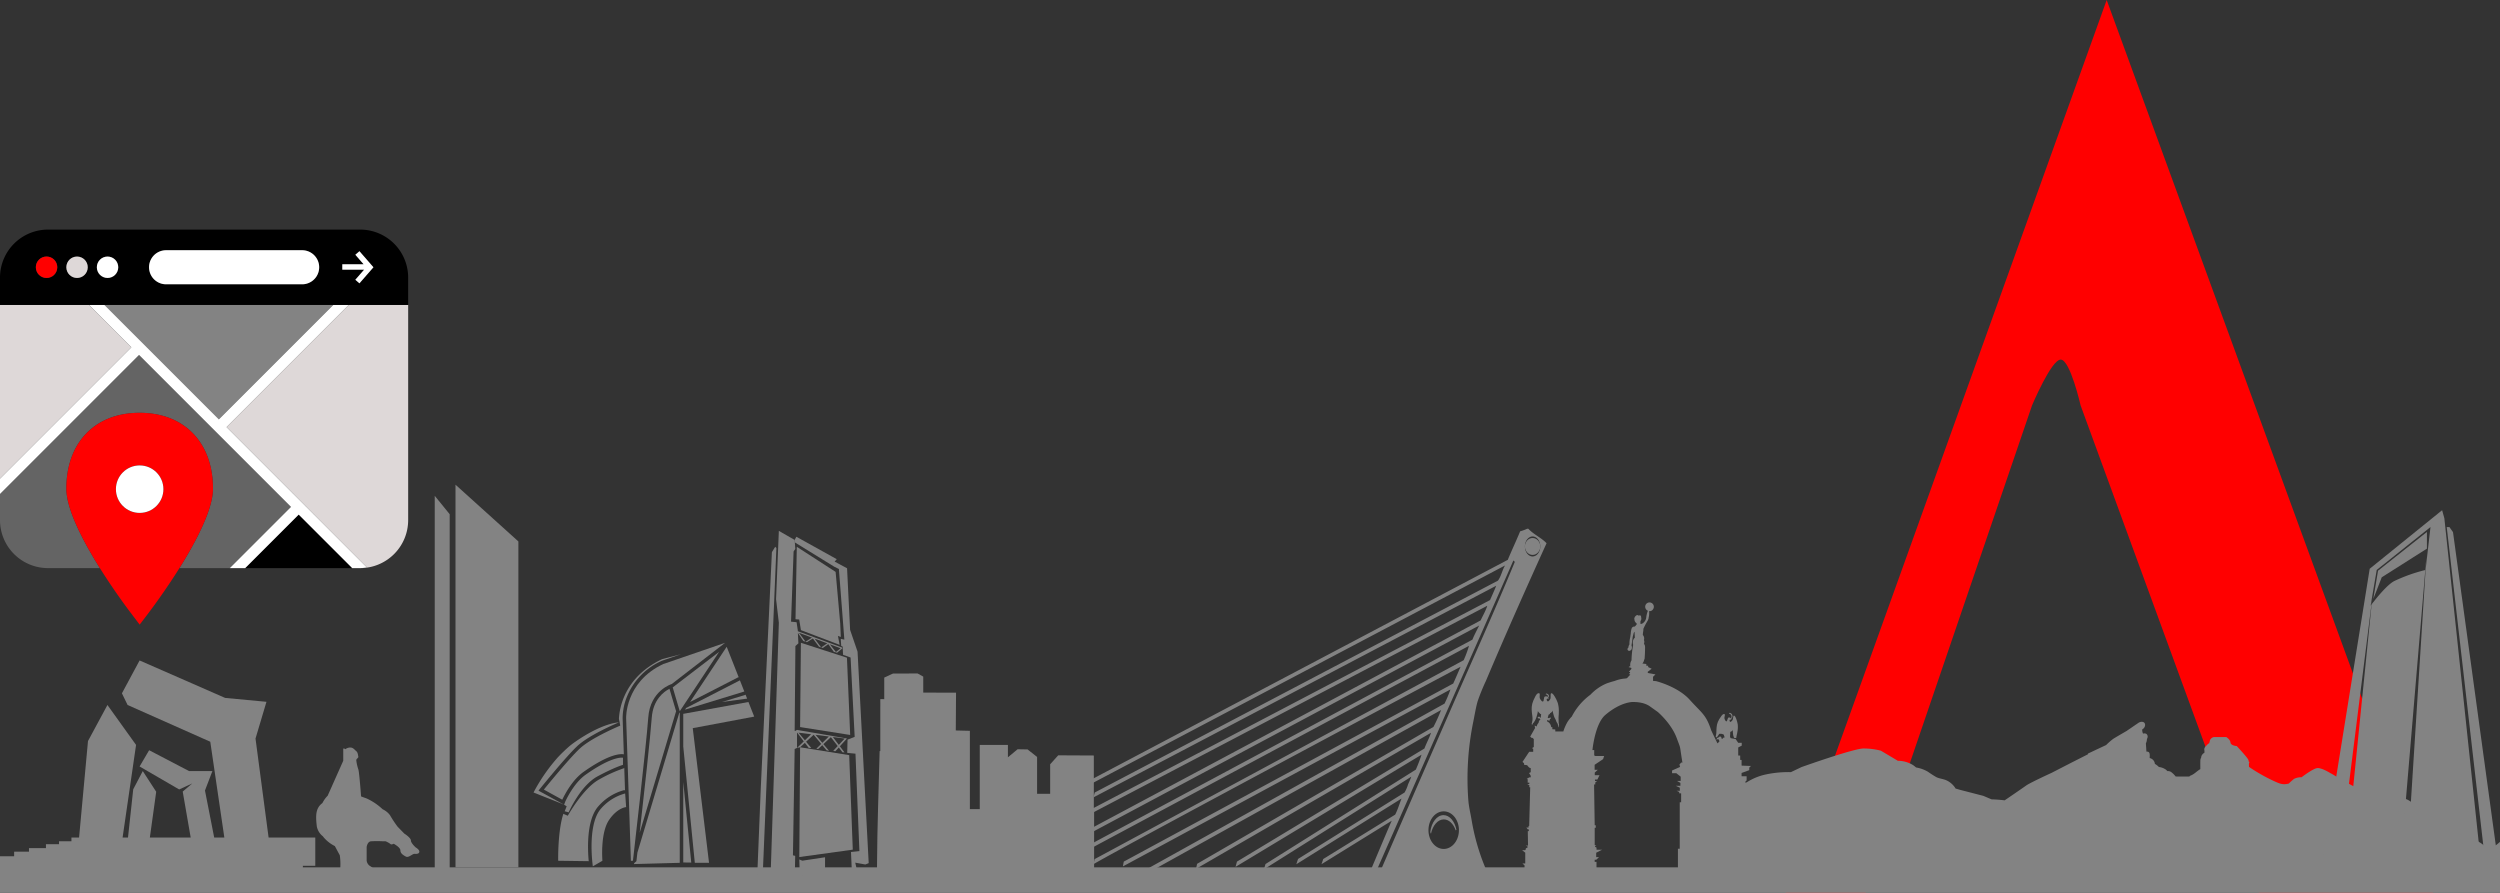
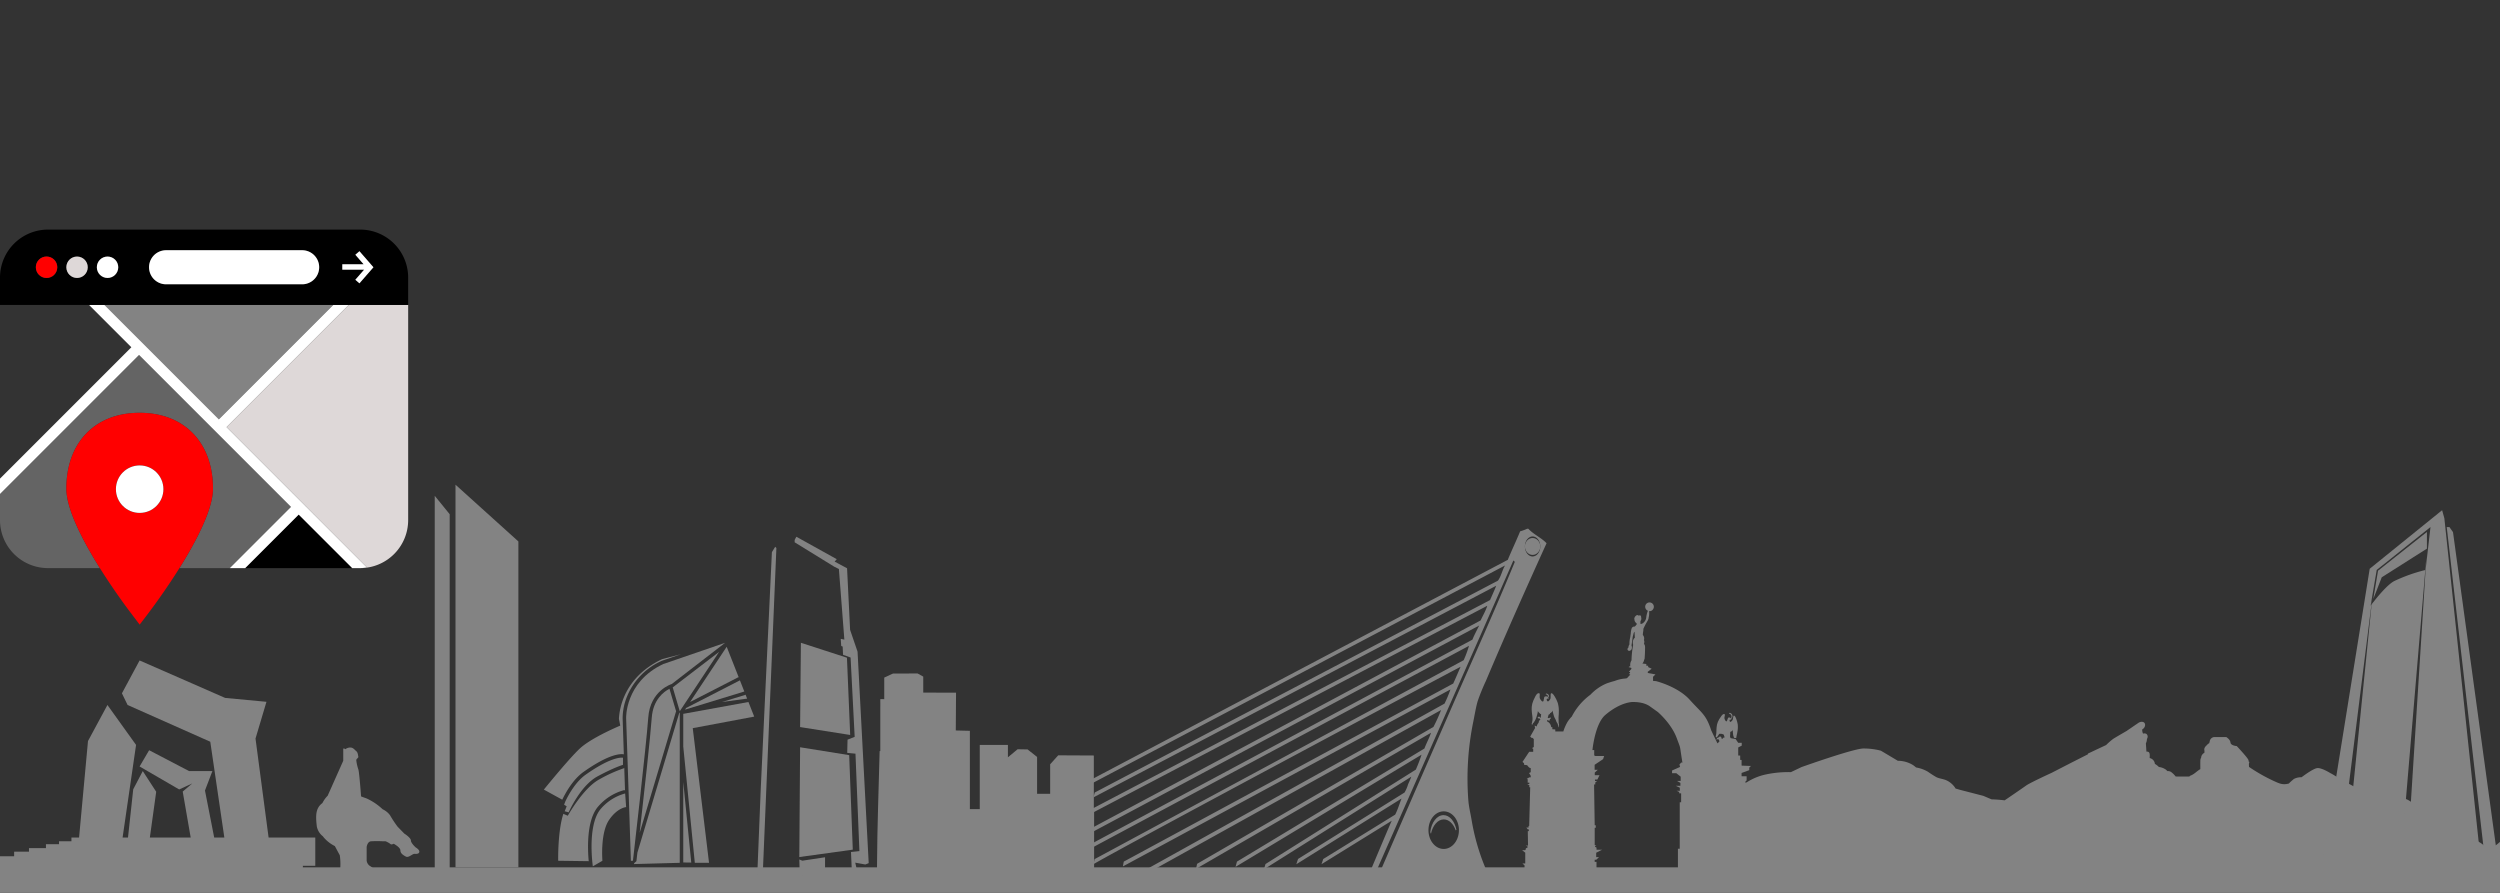
<svg xmlns="http://www.w3.org/2000/svg" viewBox="0 0 980 350">
  <rect x="0" y="0" width="980" height="350" fill="#333333" stroke="none" />
  <defs>
    <style>
      .cls-1 {
        fill: red;
      }

      .cls-2, .cls-3 {
        fill: #838383;
      }

      .cls-3 {
        fill-rule: evenodd;
      }

      .cls-4 {
        fill: #646464;
      }

      .cls-5 {
        fill: #ded8d8;
      }

      .cls-6 {
        fill: #fff;
      }
    </style>
  </defs>
  <title>2015_10_OCT29_bottom</title>
  <g id="background">
-     <path class="cls-1" d="M700,350,825.82,0,953.8,350h-68.3l-69.9-191.062s-4.1-17.979-7.8-17.979-11.247,17.979-11.247,17.979L731.3,350Z" />
-   </g>
+     </g>
  <g id="vector">
    <polygon class="cls-2" points="105.291 328.304 100.161 289.514 104.455 275.107 88.247 273.583 54.721 258.898 47.794 271.782 50.011 276.354 82.428 290.761 87.941 328.304 83.96 328.304 80.35 309.879 83.259 302.26 74.116 302.26 58.462 294.086 54.721 300.458 70.237 309.463 75.363 307.108 71.622 310.294 74.749 328.304 58.744 328.304 61.232 310.364 55.968 302.26 52.228 309.394 50.176 328.304 48.056 328.304 53.336 292.008 42.115 276.354 34.495 290.484 30.998 328.304 28.005 328.304 28.005 329.775 23.135 329.775 23.135 330.936 18.01 330.936 18.01 332.46 11.36 332.46 11.36 333.845 5.541 333.845 5.541 335.646 0 335.646 0 346.729 95.589 346.729 95.589 344.928 101.13 344.928 101.13 343.543 106.949 343.543 106.949 342.019 113.598 342.019 113.598 340.858 118.724 340.858 118.724 339.387 123.594 339.387 123.594 328.304 105.291 328.304" />
    <polygon class="cls-2" points="178.555 340 178.555 190 203.205 212.244 203.205 340 178.555 340" />
    <polygon class="cls-2" points="176.278 346.913 176.278 201.573 170.416 194.359 170.416 348.867 176.278 346.913" />
    <path class="cls-2" d="M980,330s-4.069,3.749-5.047,2.574a14.211,14.211,0,0,0-4.966-3.407,5.746,5.746,0,0,0-1.513-1.314,4.209,4.209,0,0,0-1.556-.472,16.475,16.475,0,0,0-11.367-5.869.836.836,0,0,0-.464.179,22.634,22.634,0,0,0-2.972-3.568,8.046,8.046,0,0,0-4.866-1.857c-1.67-1.821-3.715-3.329-5.843-3.426a3.484,3.484,0,0,0-1.927.42c-3.043-1.249-8.973-3.6-10.39-3.6a32.416,32.416,0,0,1-5.035-.643l-7.013-3.792h0a32.961,32.961,0,0,0-3.675-2.243s-3.2-2-4.916-1.894-6.228,3.591-6.228,3.591a6.207,6.207,0,0,0-2.985.66,23.991,23.991,0,0,0-2.03,1.811c-2.409.644-3.677.009-6.123-1.118a66.838,66.838,0,0,1-9.475-5.409c-.012-.424-.027-.838-.048-1.21a3.023,3.023,0,0,0,.161-.6c.03-.2-.074-.255-.229-.244a3.333,3.333,0,0,0-.126-.693c-.356-.937-4.553-5.41-4.553-5.41s-2.357-.161-2.464-1.392-1.66-2.142-1.66-2.142h-4.338a1.956,1.956,0,0,0-2.142,1.66s-.065.285-.175.709a3.922,3.922,0,0,0-1.046.894,2.782,2.782,0,0,0-.721.864,1.605,1.605,0,0,0-.114,1.238,5.293,5.293,0,0,0,0,.754,2.893,2.893,0,0,0-.836.713,2.145,2.145,0,0,0-.472,1.282,1.9,1.9,0,0,0-.281.671c-.057.371-.053,2.171-.037,3.773-1.319.755-2.422,2.052-3.818,2.528a1.626,1.626,0,0,0-.5.393h-4.746c-.218,0-.417-.03-.625-.045a8.853,8.853,0,0,0-1.8-1.765,2.191,2.191,0,0,0-1.389-.318c-.22-.218-.445-.43-.679-.628a6,6,0,0,0-2.686-.994,7.174,7.174,0,0,0-1.574-1.216,2.55,2.55,0,0,0-1.833-2.235c-.068-.026-.135-.042-.2-.065v-.435a4.085,4.085,0,0,0-.084-1.476c-.229-.561-.7-.625-1.2-.6l-.2-3.25a3.9,3.9,0,0,0,.4-1.665,3.24,3.24,0,0,0,.205-.487,1.354,1.354,0,0,0-.445-1.56,1.658,1.658,0,0,0-1.285-.093,3.82,3.82,0,0,1-.333-1.605l.055-.041a3.459,3.459,0,0,0,.359-.281,1.993,1.993,0,0,0,.734-1.522c-.071-1.4-1.659-1.387-2.56-.808-.031.02-.073.049-.119.082l-4.6,3.149s-4.213,2.428-5.213,3.071a24.9,24.9,0,0,0-2.785,2.428l-7.141,3.356v.269l-6.784,3.444-7.5,3.856s-8.427,3.856-10,5c-1.363.991-6.908,4.771-8.358,5.758-1.7-.218-3.416-.34-5.132-.391l-3.221-1.368-9.405-2.431c-.494-.155-.99-.3-1.49-.428a.227.227,0,0,0-.021-.077,8.2,8.2,0,0,0-3.619-3.183c-1.212-.522-2.557-.618-3.768-1.151a39.612,39.612,0,0,1-3.413-2.179,13.711,13.711,0,0,0-4.682-1.686,8.941,8.941,0,0,0-1.239-.972,11.4,11.4,0,0,0-5.888-1.642l-6.649-3.961a27.135,27.135,0,0,0-6.817-.857c-3.856,0-24.281,7.284-24.281,7.284l-4.161,1.986a41.9,41.9,0,0,0-9.924.928,22.5,22.5,0,0,0-7.325,3.016l-8.557,3.548a1.734,1.734,0,0,0-.661.647q-.827-.264-1.658-.5V340H0v10H980Z" />
    <path class="cls-2" d="M686.894,345.023v-2.109h-.274v-.493l-.657-.63h-.356l-.411-.548v-4.684h.3l.493-.493h-.959v-1.972l1.233-1.014h-1.233v-.959h-.63v-.849h-.438V325.93h.657v-.6h.438v-.493h-.411v-.411h-.685l-.822-14.984h.52v-1.151h-.383v-.356l.959-.466v-1.178l.438-.329v-1.671H682.7V303l3.013-1.1v-.986l.658-.657-3.671-.137v-2.219h-.548V296.18h-.767V293l1.37-.712v-1.1h-1.37l-1.014-1.473-2-.375-.208-.637a13.308,13.308,0,0,0,.083-1.611.194.194,0,0,0,.054-.179l-.009-.047c.074-.014.146-.032.211-.049a.54.54,0,0,0,.274-.182v0h0c.073.048.13-.03.184-.1a.5.5,0,0,1,.117-.133.391.391,0,0,0,.17-.272c0-.005.01-.009.022-.02,0,.075-.012.144-.011.21,0,.211,0,.426.013.632.025.318.059.633.1.943a4.176,4.176,0,0,0,.261,1.008,1.715,1.715,0,0,1,.081.277,1.02,1.02,0,0,0,.6.135,1.58,1.58,0,0,0,.308-.072,9.685,9.685,0,0,1,.233-1.307c.063-.224.1-.462.142-.695.052-.282.1-.565.147-.849.023-.144.025-.29.046-.435a7.387,7.387,0,0,0,.041-1.346,5.963,5.963,0,0,0-.043-.663c-.04-.263-.108-.511-.165-.764-.032-.14-.064-.281-.1-.416s-.087-.283-.133-.421c-.066-.2-.129-.4-.2-.59s-.156-.372-.239-.551a3.368,3.368,0,0,0-.178-.328.989.989,0,0,0-.334-.322c-.158-.1-.292.014-.371.28a4.319,4.319,0,0,0-.085.468c-.024.135-.046.27-.072.4-.021.106-.041.213-.07.317a1.065,1.065,0,0,1-.258.452,3.085,3.085,0,0,1-.34.346c-.142.109-.288.21-.445.123a.4.4,0,0,1-.155-.247,1.758,1.758,0,0,1-.06-.276.374.374,0,0,1,.059-.22,2.152,2.152,0,0,0,.219-.115,1.073,1.073,0,0,1,.142-.019c.027,0,.053.043.073.076a.543.543,0,0,1,.033.112.543.543,0,0,0,.1-.336.778.778,0,0,0,0-.092,1.532,1.532,0,0,0,.5-.927,1.274,1.274,0,0,0-1.073-1.463c-.119-.012-.417.289-.241.306a1.186,1.186,0,0,1,.74,1.855.227.227,0,0,0-.083-.06c-.066-.027-.132-.051-.2-.078.024-.106-.022-.14-.074-.149a2.566,2.566,0,0,0-.454-.063.474.474,0,0,0-.259.107.5.5,0,0,0-.13.212c-.119.331-.228.669-.347,1a.325.325,0,0,1-.307.207.736.736,0,0,1-.375-.394c-.069-.124-.134-.254-.2-.385a1.528,1.528,0,0,1-.1-.929c.035-.209.084-.416.12-.626a1.318,1.318,0,0,0,.022-.285.264.264,0,0,0-.061-.152.347.347,0,0,0-.22-.09.891.891,0,0,0-.7.317,4.411,4.411,0,0,0-.657.846c-.177.268-.36.528-.53.807-.124.2-.231.432-.345.65-.046.087-.092.174-.134.264a2.627,2.627,0,0,0-.127.288c-.091.269-.186.538-.258.815-.063.242-.1.494-.143.744-.03.181-.051.364-.067.546-.023.261-.042.523-.055.783-.014.281-.016.56-.027.841-.008.2-.022.408-.035.612-.006.1-.011.2-.022.295a.409.409,0,0,1-.036.094.119.119,0,0,0-.011.031,1.414,1.414,0,0,1-.094.5l.033-.05a.284.284,0,0,1-.019.079.292.292,0,0,0-.032.05c-.042.3-.082.706.319.58.028-.009.054-.023.081-.033.09-.1.182-.193.267-.3.137-.176.269-.364.395-.56.083-.13.156-.272.229-.413a2.577,2.577,0,0,1,1.805.279l.375,1.126a.773.773,0,0,0-.661.212c-.068.065-.117.194-.184.244-.12.09-.088.195-.293.022-.176-.148-.1-.434-.225-.606a.492.492,0,0,0-.687-.189.957.957,0,0,0-.251.187c-.03.029-.068.121-.1.141s-.013.015-.02.023c-.026-.048-.093-.025-.136-.009l-.291.112c-.059.022-.282.178-.211.266l.058.071a.577.577,0,0,0-.205.345c-.033.159.292-.02.346-.141a.133.133,0,0,0,.056,0,1.722,1.722,0,0,1,.3-.029,1.364,1.364,0,0,1,.434.92l-.76.739c-.657-1.362-1.475-3.062-2.464-5.127-2.027-6.246-3.679-6.705-8.382-11.944s-13.259-7.342-13.259-7.342l-1.151-.09v-1.609l.959-.931-3.013-.548v-.493l1.507-1.178-1.37-.657v-.521h-.712v-.69L643.8,260.1a2.514,2.514,0,0,0,.692-1.528c.086-.052.171-.128.176-.194.108-1.268.177-2.537.189-3.809.007-.751.119-1.606-.427-2.144a2.861,2.861,0,0,0,.138-1.012,1.311,1.311,0,0,0-.147-.5,2.074,2.074,0,0,0-.435-2.014c.023-.605.117-1.191.2-1.815a1.812,1.812,0,0,0,0-.514,23.741,23.741,0,0,1,1.577-3.055,4.069,4.069,0,0,0,.5-1.187c.008-.036-.005-.052-.028-.057a7.5,7.5,0,0,0,.209-2.725,1.457,1.457,0,0,0,1.435-.574,1.694,1.694,0,1,0-2.222.272,1.9,1.9,0,0,0,.313.172,10.169,10.169,0,0,0-.656,2.783,3.648,3.648,0,0,1-.347,1c-.336.619-1.139,1.486-1.9,1.375a7.663,7.663,0,0,1,.01-1.12l.019-.024a1.731,1.731,0,0,0,.249-.526,1.657,1.657,0,0,0-.04-.976.793.793,0,0,0-.046-.418.487.487,0,0,0-.479-.3.679.679,0,0,0-.367.177.711.711,0,0,0-.863-.2,1.867,1.867,0,0,0-.925,1.325c-.011.058.026.069.078.057a1.862,1.862,0,0,0,.831,1.754,3.793,3.793,0,0,0,.09.45,1.157,1.157,0,0,0-.457.539,2.041,2.041,0,0,0-.34.292c-.029.008-.058.02-.087.031a1.061,1.061,0,0,0-1.076.566,6.64,6.64,0,0,0-.4,2.072c-.082.545-.153,1.091-.227,1.636a.13.13,0,0,0-.019.036,10.469,10.469,0,0,0-.275,2.7,1.842,1.842,0,0,0-.382,1.182.8.8,0,0,0-.367.828.684.684,0,0,0,.855.449,1.173,1.173,0,0,0,.739-.633,1.953,1.953,0,0,0-.018-1.369.05.05,0,0,0-.026-.033l.5-3.476c0-.008,0-.011,0-.017l.2-.747c.087-.329.161-.931.481-1.175l.024.026a.1.1,0,0,0-.009.037l.114,2.272a2.343,2.343,0,0,0-.4.428,2.977,2.977,0,0,0-.254,2.376,35.818,35.818,0,0,0-.64,6.051,3.32,3.32,0,0,0-.465,2.332c-.107.021-.213.044-.322.056-.069.008-.419.26-.272.3l.967.28a2.136,2.136,0,0,0,.064.361l-.991,1.156.438.137v.288l-.438.452.548.247-1.35,1.418q-.3.053-.621.114a13.913,13.913,0,0,0-4.121.932c-1.048.281-2.135.609-3.2.99a18.58,18.58,0,0,0-6.376,4.446,24.419,24.419,0,0,0-7.284,8.546,14.762,14.762,0,0,0-1.509,1.826,18.121,18.121,0,0,0-1.807,4.018H609.68v-.8l-1.16-.094v-.819h-.455a2.739,2.739,0,0,0-1.61-2.245c0-.123.018-.244.034-.366a.74.74,0,0,1,.206-.171c.217-.01.215.184.391.254a.36.36,0,0,0,.331-.078c.258-.19.222-.452-.1-.508a1.015,1.015,0,0,0,.5-.187c.126-.118.228-.334.022-.429-.282-.129-.485.247-.756.215-.124-.015-.23-.109-.36-.12-.006,0-.011,0-.017,0,.026-.1.052-.2.08-.308a9,9,0,0,0,.271-.978.188.188,0,0,0,.286-.146.884.884,0,0,0,.187-.072.218.218,0,0,0,.046-.245c-.006-.019-.013-.037-.02-.055.09-.03.178-.065.256-.1a.676.676,0,0,0,.31-.267l0,0v0h0c.1.045.159-.059.213-.154a.609.609,0,0,1,.121-.18.461.461,0,0,0,.162-.356c0-.007.01-.013.024-.028.009.091.013.174.027.253.043.252.078.509.139.752.093.375.2.745.312,1.106a4.906,4.906,0,0,0,.524,1.155,4.07,4.07,0,0,1,.312.716,4.123,4.123,0,0,0,.527,1.037,1.733,1.733,0,0,1,.214.564,4.92,4.92,0,0,0,.3.929c.013.023.027.055.043.058a.116.116,0,0,0,.093-.017.186.186,0,0,0,.012-.108c-.033-.228-.069-.455-.1-.683,0,0,0,0,0,0l.1.076a.743.743,0,0,0,.01-.158c-.045-.274-.107-.543-.14-.819-.028-.234-.025-.477-.034-.716-.007-.185-.013-.369-.015-.554a12.1,12.1,0,0,1,.039-1.706c.036-.279.035-.569.044-.855.011-.347.02-.694.021-1.041,0-.176-.025-.351-.027-.527a8.487,8.487,0,0,0-.21-1.614,6.885,6.885,0,0,0-.183-.783c-.1-.307-.235-.59-.357-.882-.067-.161-.135-.323-.21-.478s-.164-.321-.249-.478c-.121-.224-.24-.453-.37-.667s-.269-.415-.409-.614a4.068,4.068,0,0,0-.288-.359,1.263,1.263,0,0,0-.484-.323c-.219-.09-.366.07-.413.4a4.959,4.959,0,0,0-.017.574c0,.165-.006.331-.013.5-.005.131-.011.262-.027.391a1.248,1.248,0,0,1-.237.587,3.735,3.735,0,0,1-.362.475c-.158.157-.323.3-.538.229a.5.5,0,0,1-.243-.267,2.076,2.076,0,0,1-.129-.318c-.044-.128.041-.378.136-.409a2.239,2.239,0,0,1,.325-.09c.034-.006.075.042.107.078a.65.65,0,0,1,.063.127.623.623,0,0,0,.064-.42.585.585,0,0,0-.091-.254,1.561,1.561,0,0,0,.274-.441.487.487,0,0,0-.055-.351v-.01c-.093-.409-.526-.581-.886-.712-.124-.045-.425.255-.3.3.292.106.678.252.8.561v.009a.089.089,0,0,0-.008.037,1.1,1.1,0,0,1,.008.168.161.161,0,0,0-.054.114.343.343,0,0,1,0,.05.336.336,0,0,1-.028.041.471.471,0,0,1-.047.042l-.161-.033c.01-.132-.055-.163-.122-.165a3.467,3.467,0,0,0-.585.009.612.612,0,0,0-.305.176.587.587,0,0,0-.123.277c-.086.417-.158.841-.243,1.259a.408.408,0,0,1-.347.3.935.935,0,0,1-.55-.4c-.111-.135-.219-.278-.324-.423a1.772,1.772,0,0,1-.307-1.09c0-.257.025-.512.03-.769a1.5,1.5,0,0,0-.028-.344.317.317,0,0,0-.107-.171.461.461,0,0,0-.294-.066,1.144,1.144,0,0,0-.816.507,5.249,5.249,0,0,0-.665,1.131c-.171.353-.352.7-.512,1.061-.117.266-.208.558-.309.84-.041.112-.082.225-.118.34a3.034,3.034,0,0,0-.1.368c-.062.338-.13.676-.167,1.021-.033.3-.033.609-.036.914,0,.221.007.443.022.663.022.316.048.631.083.945.037.338.089.672.13,1.009.029.244.051.491.075.737.012.118.024.236.03.356a.46.46,0,0,1-.027.119.14.14,0,0,0-.008.039,1.616,1.616,0,0,1-.021.613l.032-.066a.334.334,0,0,1-.008.1,1.05,1.05,0,0,0-.095.427,4.46,4.46,0,0,1-.174.67,1.478,1.478,0,0,0-.049.236.131.131,0,0,0,.022.087c.011.011.039-.011.057-.027a1.144,1.144,0,0,0,.084-.1c-.041.161-.074.292-.107.423a.3.3,0,0,0-.014.076.131.131,0,0,0,.019.065c0,.007.029,0,.037-.017.082-.126.168-.248.242-.384s.151-.317.229-.483c.086.067.136-.055.185-.119a6.437,6.437,0,0,0,.422-.623c.139-.235.269-.484.389-.741a9.191,9.191,0,0,0,.485-1.415c.037-.132.081-.258.116-.391a.1.1,0,0,0,0-.017.185.185,0,0,0,.032-.1l.021-.083v-.005a5.521,5.521,0,0,0,.2-1.147c.048.07.079.117.112.16s.047.124.113.03c.039.274.2.329.319.458.073.08.154.145.228.223.046.048.083.117.131.159s.086.034.128.055c.024.012.045.041.069.054.073.041.146.084.219.124a4.736,4.736,0,0,0-.127,1.378,2.091,2.091,0,0,1-.4-.307.434.434,0,0,0-.568-.114c-.139.079-.324.252-.245.43.091.207.382.218.593.185.142.043.214.144.331.28a.583.583,0,0,0,.134.115,1.7,1.7,0,0,0-.73,1.346,2.688,2.688,0,0,0-.758,1.431l-.811-.358.176.968-1.92,3.378.566.475h.347l.511.472v3.126l-.712.42.475.292v1.15h-1.571l-2.63,3.981.621.511v.6l1.205.164s.438.566.694.822a1.392,1.392,0,0,0,.712.31v1.607l-.657.329.657,1.059v.621h-.53l-1.041.621.383.128v1.352h.658v.42l-.84.493h.822v.876h.347l-.4,15.176H599.2v.621h-.858l.566.731h.384v.676h-.4l.091,5.68H598.1l.731.347v.365l-.712.383v.311l-.219.383h-1.242l1.242.986v4.219h-1.114l.84.767v1.388h.274v1.936l-1.443,1.37v3.726l5.424.3h9.569l17.313-.267s.055-2.9-1.4-2.9v-.877l-1.014-.63v-.685h-.52v-4.739h-.712v-.849h.63l1.068-1.014h-1.1v-1.726L628,333.107h-2.164v-.849l-.575-.329v-.3l.52-.329h-.657v-6.794h.411v-1.014h-.411l-.247-15.971h.466v-.77l.712-.572h-.822v-.6h.931l.849-1.7h-1.863v-1.041l1.178-1.068h-1.233V299.8l3.315-2.219.411-1.242h-3.47l-.42-.223v-2.078h-.694s.95-10.3,5.077-13.806c3.5-2.972,7.178-4.731,10.376-5.044,2.249-.051,5.021.252,7.048,1.688,1.09.772,2.167,1.54,3.161,2.252,2,1.8,5.663,5.561,7.393,10.236,1.711,4.623,1.014,2.127,2.118,8.949.038.234.077.445.117.643l-.373-.1-.8.767.219,1.023-3.123,1.388v1.059h1.662l1.717,1.351v1.68H657.4l1.315.767v1.132h-1.826l1.607.767V310h-1.242l.986.438v.548h.767v3.506h-.548v18.12l-.027.088h-.685v8.465l-.575.657h-.685v1.589h-.438v1.041h-.6V346.2l7.259.767h3.506l21.038-.74v-.849Z" />
    <path class="cls-2" d="M162.97,332.2s-1.867-1.638-1.9-2.743-2.591-2.7-2.591-2.7l-2.629-2.7a44.992,44.992,0,0,1-2.972-4.5,7.37,7.37,0,0,0-2.864-2.309A23.191,23.191,0,0,0,143.731,313c-1.268-.455-1.9-.685-2.183-.793l.05-.007-.052-.017c-.038-.514-.729-9.685-1.077-10.574a17.213,17.213,0,0,1-.814-3.619c0-.533.943-.952.814-1.371s-.129-1.608-.814-2.172-1.333-1.562-2.553-1.409a3.042,3.042,0,0,0-1.714.648s-.838-.648-.838,0v4.534l-6.057,13.6,0,.051a11.316,11.316,0,0,0-2.108,2.934h0c-2.754,1.995-2.656,5.092-2.2,9.092a6.442,6.442,0,0,0,2.433,3.975c.055.09.113.18.177.269a13.957,13.957,0,0,0,4.346,3.46.536.536,0,0,0,.115.05l1.943,3.616h0a23.6,23.6,0,0,1-.062,7.183s-1.562.838-1.562,1.562,1.143,1.1,1.143,1.1h8.42s7.886-.114,8-.5.952-.648,0-1.714a41.646,41.646,0,0,0-3.772-3.238,2.94,2.94,0,0,1-1.638-2.324v-5.334s.267-2.019,1.638-2.21a38.508,38.508,0,0,1,4.8,0l.978-.018a8.894,8.894,0,0,1,1.879,1.046c.381.457,1.3-.076,1.3-.076s2.629,1.409,2.629,2.591,1.029,1.829,2.133,2.438,2.591-1.143,3.467-1.067,1.829-.038,1.829-.876S162.97,332.2,162.97,332.2Z" />
    <g>
      <g>
        <path class="cls-2" d="M950.721,223.445l.106-.023.022-.189.329-5.184Z" />
        <path class="cls-2" d="M929.6,237.008l.085-.112.293-2.9Z" />
        <path class="cls-2" d="M958.186,203.154,957.31,200l-28.386,22.954L910,340.528l62.9,1.4ZM944.343,325.809h-2.278l8.655-102.365a64.257,64.257,0,0,0-11.984,4.24c-2.928,1.351-7.648,7.362-9.054,9.211l-9.169,90.841h-2.278L929.6,237.008c-.206.272-.323.431-.323.431l2.395-14.018L952.754,206.6l-1.906,16.632Z" />
      </g>
      <polygon class="cls-2" points="974.657 341.93 959.12 206.6 960.172 206.6 961.574 208.586 979.797 341.93 974.657 341.93" />
      <polygon class="cls-2" points="930.326 234.811 932.195 223.713 951.352 208.528 951.352 215.069 933.655 226.283 930.326 234.811" />
    </g>
    <polygon class="cls-2" points="289.42 265.472 289.592 265.537 284.863 253.531 270.516 275.181 289.42 265.472" />
    <polygon class="cls-2" points="292.237 272.254 292.173 272.386 282.984 275.195 292.871 273.863 292.237 272.254" />
    <polygon class="cls-2" points="270.974 338.131 267.838 306.564 267.838 338.088 270.974 338.131" />
    <path class="cls-2" d="M262.427,270c-2.188,1.123-6.442,4.211-6.944,11.41-.507,7.274-3.131,30.881-4.738,45.071l14.283-47.676Z" />
    <path class="cls-2" d="M228.745,302.585c8.557-6.057,13.049-6.962,14.964-6.962a3.539,3.539,0,0,1,.831.08l-.469-14.091a22.845,22.845,0,0,1,1.7-8.523,26.013,26.013,0,0,1,13.638-14.037l.139-.056,7.458-2.56-7.415,1.921c-14.957,7.078-16.788,19.395-16.972,23.467l.52,2.622c-.113.047-11.381,4.727-15.988,9.1-3.834,3.642-11.241,12.633-13.96,15.972l7.215,3.966C221.624,310.936,224.542,305.561,228.745,302.585Z" />
    <path class="cls-2" d="M244.573,301.154a55.169,55.169,0,0,0-9.655,4.372c-6.282,3.366-12.345,14.243-12.345,14.243l-1.739-.752c-2.263,6.915-2.024,18.4-2.024,18.4l11.967.164c-.429-4.651-.88-15.4,3.3-20.939a20.418,20.418,0,0,1,10.669-6.938l.263.194-.3-8.931Z" />
    <polygon class="cls-2" points="267.838 279.826 267.838 292.652 272.365 338.226 277.943 338.226 271.556 285.438 295.647 280.91 293.39 275.181 267.838 279.826" />
    <path class="cls-2" d="M249.865,334.211c-.236,2.057-.378,3.292-.387,3.365l-.848.755-.114.38,17.947-.485V279.4l-.168-.025Z" />
    <polygon class="cls-2" points="268.532 278.176 291.771 271.071 290.048 266.695 268.964 277.524 268.532 278.176" />
    <polygon class="cls-2" points="266.463 278.809 281.891 255.527 263.707 269.454 266.463 278.809" />
    <path class="cls-2" d="M248.113,337.418s5.255-45.432,6-56.1,9.2-13.177,9.2-13.177l20.938-16.168L260,260.3c-15.117,7.114-14.551,21.261-14.551,21.261l.978,29.382.009.007.872,26.472Z" />
    <path class="cls-2" d="M236.148,337.418s-.914-10.839,2.612-16.006c3.269-4.79,6.681-5.032,6.681-5.032l-.381-5.336a19.146,19.146,0,0,0-9.883,6.427c-5.032,6.669-2.789,22.13-2.789,22.13Z" />
    <path class="cls-2" d="M222.143,316.076l-.788,1.94,1.576.424s4.547-10.489,11.338-14.127,9.943-4.487,9.943-4.487v-2.789a2.331,2.331,0,0,0-.5-.04c-1.352,0-5.563.617-14.17,6.709-3.969,2.81-6.783,8.046-7.923,10.443l-.492,1.3Z" />
-     <path class="cls-2" d="M242.615,283.174s-6.225,0-17.309,7.742c-.735.514-1.449,1.066-2.145,1.642-1.615,1.413-3.059,2.812-4.351,4.168a68.608,68.608,0,0,0-9.663,13.933l11.9,4.749-9.964-5.477s10.267-12.773,15.117-17.381S242.615,283.174,242.615,283.174Z" />
    <path class="cls-3" d="M428.89,316.717l-.108,0v-20.56l-13.962-.071-3.158,3.509v11.578h-5.123V296.724l-3.718-2.947-3.929-.071-3.789,3.158v-4.841H384.064v25.162h-3.873V286.479l-5.523-.134q.074-7.408.1-14.815l-12.852-.027v-6.272L359.7,264l-9.664.035-3.41,1.585v8.456l-1.546-.015v1.383c0,.023.013.038.013.063,0,.582-.011,1.164-.013,1.747v17.155h-.262c-.356,14.69-.941,29.375-1.017,44.07q-.016,3.072-.051,6.143h85.14C428.853,335.32,428.883,326.018,428.89,316.717Z" />
    <g>
      <polygon class="cls-2" points="330.987 250.727 328.845 223.05 327.002 222.129 311.506 212.58 311.506 211.659 312.176 210.402 328.007 219.197 327.18 220.15 332.049 222.757 333.242 246.912 336.163 255.455 340.53 338.347 339.21 338.881 335.253 338.159 335.881 340.892 333.87 340.326 333.588 333.981 336.886 333.636 335.347 295.441 332.111 295.127 332.237 289.944 335.033 288.845 333.431 257.748 330.478 256.68 330.321 253.445 329.756 253.225 329.567 250.43 330.987 250.727" />
      <polygon class="cls-2" points="313.642 285.012 313.949 251.972 332.003 257.824 333.272 288.106 313.642 285.012" />
      <polygon class="cls-2" points="313.328 335.96 313.642 292.928 332.883 296.018 334.292 333.065 313.328 335.96" />
-       <polygon class="cls-2" points="329.138 252.785 328.477 249.278 329.599 249.686 329.368 244.409 327.561 224.18 312.344 214.339 311.841 242.734 313.285 242.846 313.963 247.01 329.138 252.785" />
      <polygon class="cls-2" points="298.858 346.053 298.146 346.053 296.764 345.09 298.23 308.864 302.586 216.433 303.884 214.339 304.345 214.842 298.858 346.053" />
-       <path class="cls-2" d="M332.006,289.484l-19.578-3.362-.628.377h-.293l.293-33.253,1.173-1.047-.2-4.117,2.124,3.2.9.251-2.627-3.479,5.122,1.9-.088.067-2.408,1.508.544.209,2.3-1.466,2.408,3.246.859.272-2.59-3.454,4.969,1.847-2.379,1.606.649.23,2.117-1.525,2.2,3.054.945.205.27.172,2.136-1.8-.23-.335-17.253-6.35-.023-.477-.461-3.057-2.17-.209,1-27.515.67-1.005-.251-3.518-6.2-3.56-1.089,26.762,1.089,9.255-3.392,104.115,9.591-1.717.209-11.015-.88-.209.67-41.671.921-.419v-6.073l2.65,3.493-2.65,2.579,1.215-.272,1.875-1.728,1.517,2h.987l-2.033-2.435,2.959-2.726,2.975,3.576-1.915,1.878.712.126,1.616-1.507,1.672,2.01.984.209-2.214-2.631,2.926-2.729,2.673,3.482-1.751,1.879.838.168,1.345-1.485,1.461,1.9h.754l-1.789-2.373Zm-2.491-35.358-1.827,1.461-2.408-3.036Zm-14,36.071-2.5-2.994,4.934.626Zm6.838,1-2.645-3.144,5.181.657Zm4.142-2.282,4.633.588-2.316,2.485Z" />
      <path class="cls-2" d="M314.5,337.393l-1.169-.492.163,6.223a20.3,20.3,0,0,0,3.121.3c3.759,0,6.806-1.2,6.806-2.676v-4.7Z" />
    </g>
    <g>
      <ellipse class="cls-2" cx="600.779" cy="214.212" rx="3.014" ry="3.316" />
      <path class="cls-2" d="M575.613,314.045a111.193,111.193,0,0,1,1.9-31.073c.586-2.863,1.036-5.752,1.751-8.169a80.4,80.4,0,0,1,3.209-7.878c7.629-18.076,15.908-36.64,23.779-53.976-2.075-2.2-5.112-3.446-7.148-5.689h-.438a17.454,17.454,0,0,1-2.772,1.021c-1.553,3.786-3.279,7.4-4.84,11.176L422.084,308.6q-.212.935-.432,1.867l168.329-88.808c-1.1,1.806-1.539,4.278-2.779,5.947L429.147,310.659c-.168.64-.341,1.28-.513,1.919l157.879-82.966c-.738,1.935-1.612,3.733-2.408,5.61L427.173,317.542q-.274.972-.551,1.944l156.365-82.018a2.59,2.59,0,0,1-.226.719c-.586,1.631-1.7,3.571-2.347,5.005L426.02,325.621q-.282,1-.559,2L579.839,245.2c-.849,1.735-1.918,3.707-2.652,5.544l-149.505,80.1c-.163.645-.324,1.291-.478,1.937l148.648-79.624a44.182,44.182,0,0,1-2.089,5.64L429.089,336.774c-.133.65-.269,1.3-.4,1.951,14.241-8.262,143.74-77.353,143.858-77.343-.962,2.182-1.892,4.4-2.875,6.558L440.52,337.749c-.114.627-.23,1.254-.342,1.882l128.4-69.373a51.234,51.234,0,0,1-2.315,5.549l-115.668,64.3q-.171.957-.346,1.915L564.9,278.336a62.5,62.5,0,0,1-2.983,6.606l-92.66,53.68c-.132.659-.277,1.315-.42,1.972l92.117-53.346c-.619,1.971-1.817,4.094-2.578,6.173l-73.485,44.328c-.18.69-.373,1.377-.562,2.066l72.916-43.976A58.1,58.1,0,0,1,555,301.691L496.08,338.7c-.211.7-.429,1.394-.646,2.091l57.813-36.339c-.253.63-.51,1.258-.78,1.882q-.236.544-.484,1.08a15.1,15.1,0,0,1-1.391,3.248L508.836,336.71q-.341,1.04-.685,2.077l41.255-25.764c-.786,1.977-1.524,4.469-2.5,6.313l-28.193,17.4-.119.358c-.186.559-.379,1.115-.567,1.674l27.558-17.053c-.168.129-5.982,14.044-8.777,20.634h2.334c5.8-13.278,35.3-79.968,40.255-91.165l.011-.025c1.767-4,9.105-20.658,13.84-31.435a1.649,1.649,0,0,1,.475.457,1.447,1.447,0,0,1,.059.135c-7.866,19.143-16.366,37.867-24.588,56.679-9.5,21.744-19,43.458-28.447,65.355H583.2a84.361,84.361,0,0,1-6.273-20.569C576.508,319.221,575.84,316.544,575.613,314.045Zm25.165-103.754c1.664,0,3.014,1.755,3.014,3.92s-1.349,3.92-3.014,3.92-3.014-1.755-3.014-3.92S599.114,210.292,600.779,210.292Zm-34.85,122.493c-3.3,0-5.971-3.3-5.971-7.366s2.673-7.366,5.971-7.366,5.971,3.3,5.971,7.366S569.226,332.785,565.928,332.785Z" />
    </g>
    <path class="cls-2" d="M570.924,325.3c-.66-3.337-2.678-5.766-5.067-5.766-2.588,0-4.74,2.852-5.2,6.62.1.228.191.456.274.686.687-3.27,2.682-5.636,5.04-5.636,2.02,0,3.771,1.739,4.665,4.293C570.726,325.424,570.825,325.361,570.924,325.3Z" />
  </g>
  <g id="img">
    <polygon points="96.11 222.7 138.065 222.7 117.087 201.722 96.11 222.7" />
    <path class="cls-4" d="M54.505,139.14,0,193.645v10.29A18.821,18.821,0,0,0,18.765,222.7H39.156c-6.5-10.381-13.149-22.99-13.149-31.147,0-18.062,11.275-29.735,28.74-29.735s28.74,11.673,28.74,29.735c0,8.15-6.654,20.762-13.156,31.147H90.078l23.995-23.995Z" />
    <polygon class="cls-2" points="130.662 119.533 40.931 119.533 85.797 164.398 130.662 119.533" />
-     <polygon class="cls-5" points="34.896 119.533 0 119.533 0 187.613 51.49 136.125 34.896 119.533" />
    <path class="cls-5" d="M88.815,167.415l55.02,55.02a18.248,18.248,0,0,1-2.6.265h0A18.821,18.821,0,0,0,160,203.935v-84.4H136.7Z" />
    <path class="cls-6" d="M88.815,167.415,136.7,119.533h-6.035L85.8,164.4,40.931,119.533H34.9L51.49,136.125,0,187.613v6.032L54.505,139.14l59.567,59.565L90.078,222.7H96.11l20.977-20.977L138.065,222.7h3.167a18.248,18.248,0,0,0,2.6-.265Z" />
    <path d="M141.235,90H18.765A18.821,18.821,0,0,0,0,108.765v10.767H160V108.765A18.82,18.82,0,0,0,141.235,90ZM18.25,108.96a4.2,4.2,0,1,1,4.2-4.195A4.2,4.2,0,0,1,18.25,108.96Zm11.95,0a4.2,4.2,0,1,1,4.2-4.195A4.2,4.2,0,0,1,30.2,108.96Zm11.958,0a4.2,4.2,0,1,1,4.2-4.195A4.2,4.2,0,0,1,42.158,108.96Zm76.363,2.483H65.105a6.677,6.677,0,0,1,0-13.355H118.52a6.678,6.678,0,0,1,0,13.355Zm20.77-1.777,3.432-3.943h-8.537V103.59h8.347l-3.242-3.722,1.607-1.4,5.493,6.3-5.493,6.3Z" />
    <circle class="cls-1" cx="18.25" cy="104.765" r="4.195" />
    <circle class="cls-5" cx="30.2" cy="104.765" r="4.195" />
    <circle class="cls-6" cx="42.158" cy="104.765" r="4.195" />
    <polygon class="cls-6" points="140.897 98.467 139.29 99.868 142.532 103.59 134.185 103.59 134.185 105.722 142.722 105.722 139.29 109.665 140.897 111.065 146.39 104.765 140.897 98.467" />
    <path class="cls-6" d="M118.52,98.088H65.105a6.677,6.677,0,0,0,0,13.355H118.52a6.678,6.678,0,0,0,0-13.355Z" />
    <path class="cls-1" d="M54.748,161.818c-17.465,0-28.74,11.673-28.74,29.735,0,8.157,6.647,20.767,13.149,31.147,5.5,8.778,10.892,15.963,12.076,17.513l3.515,4.642,3.537-4.642c1.173-1.559,6.556-8.741,12.047-17.513,6.5-10.385,13.156-23,13.156-31.147C83.488,173.49,72.213,161.818,54.748,161.818Zm0,20.627a9.308,9.308,0,1,1-9.308,9.308A9.307,9.307,0,0,1,54.748,182.445Z" />
    <circle class="cls-6" cx="54.748" cy="191.752" r="9.308" />
  </g>
</svg>